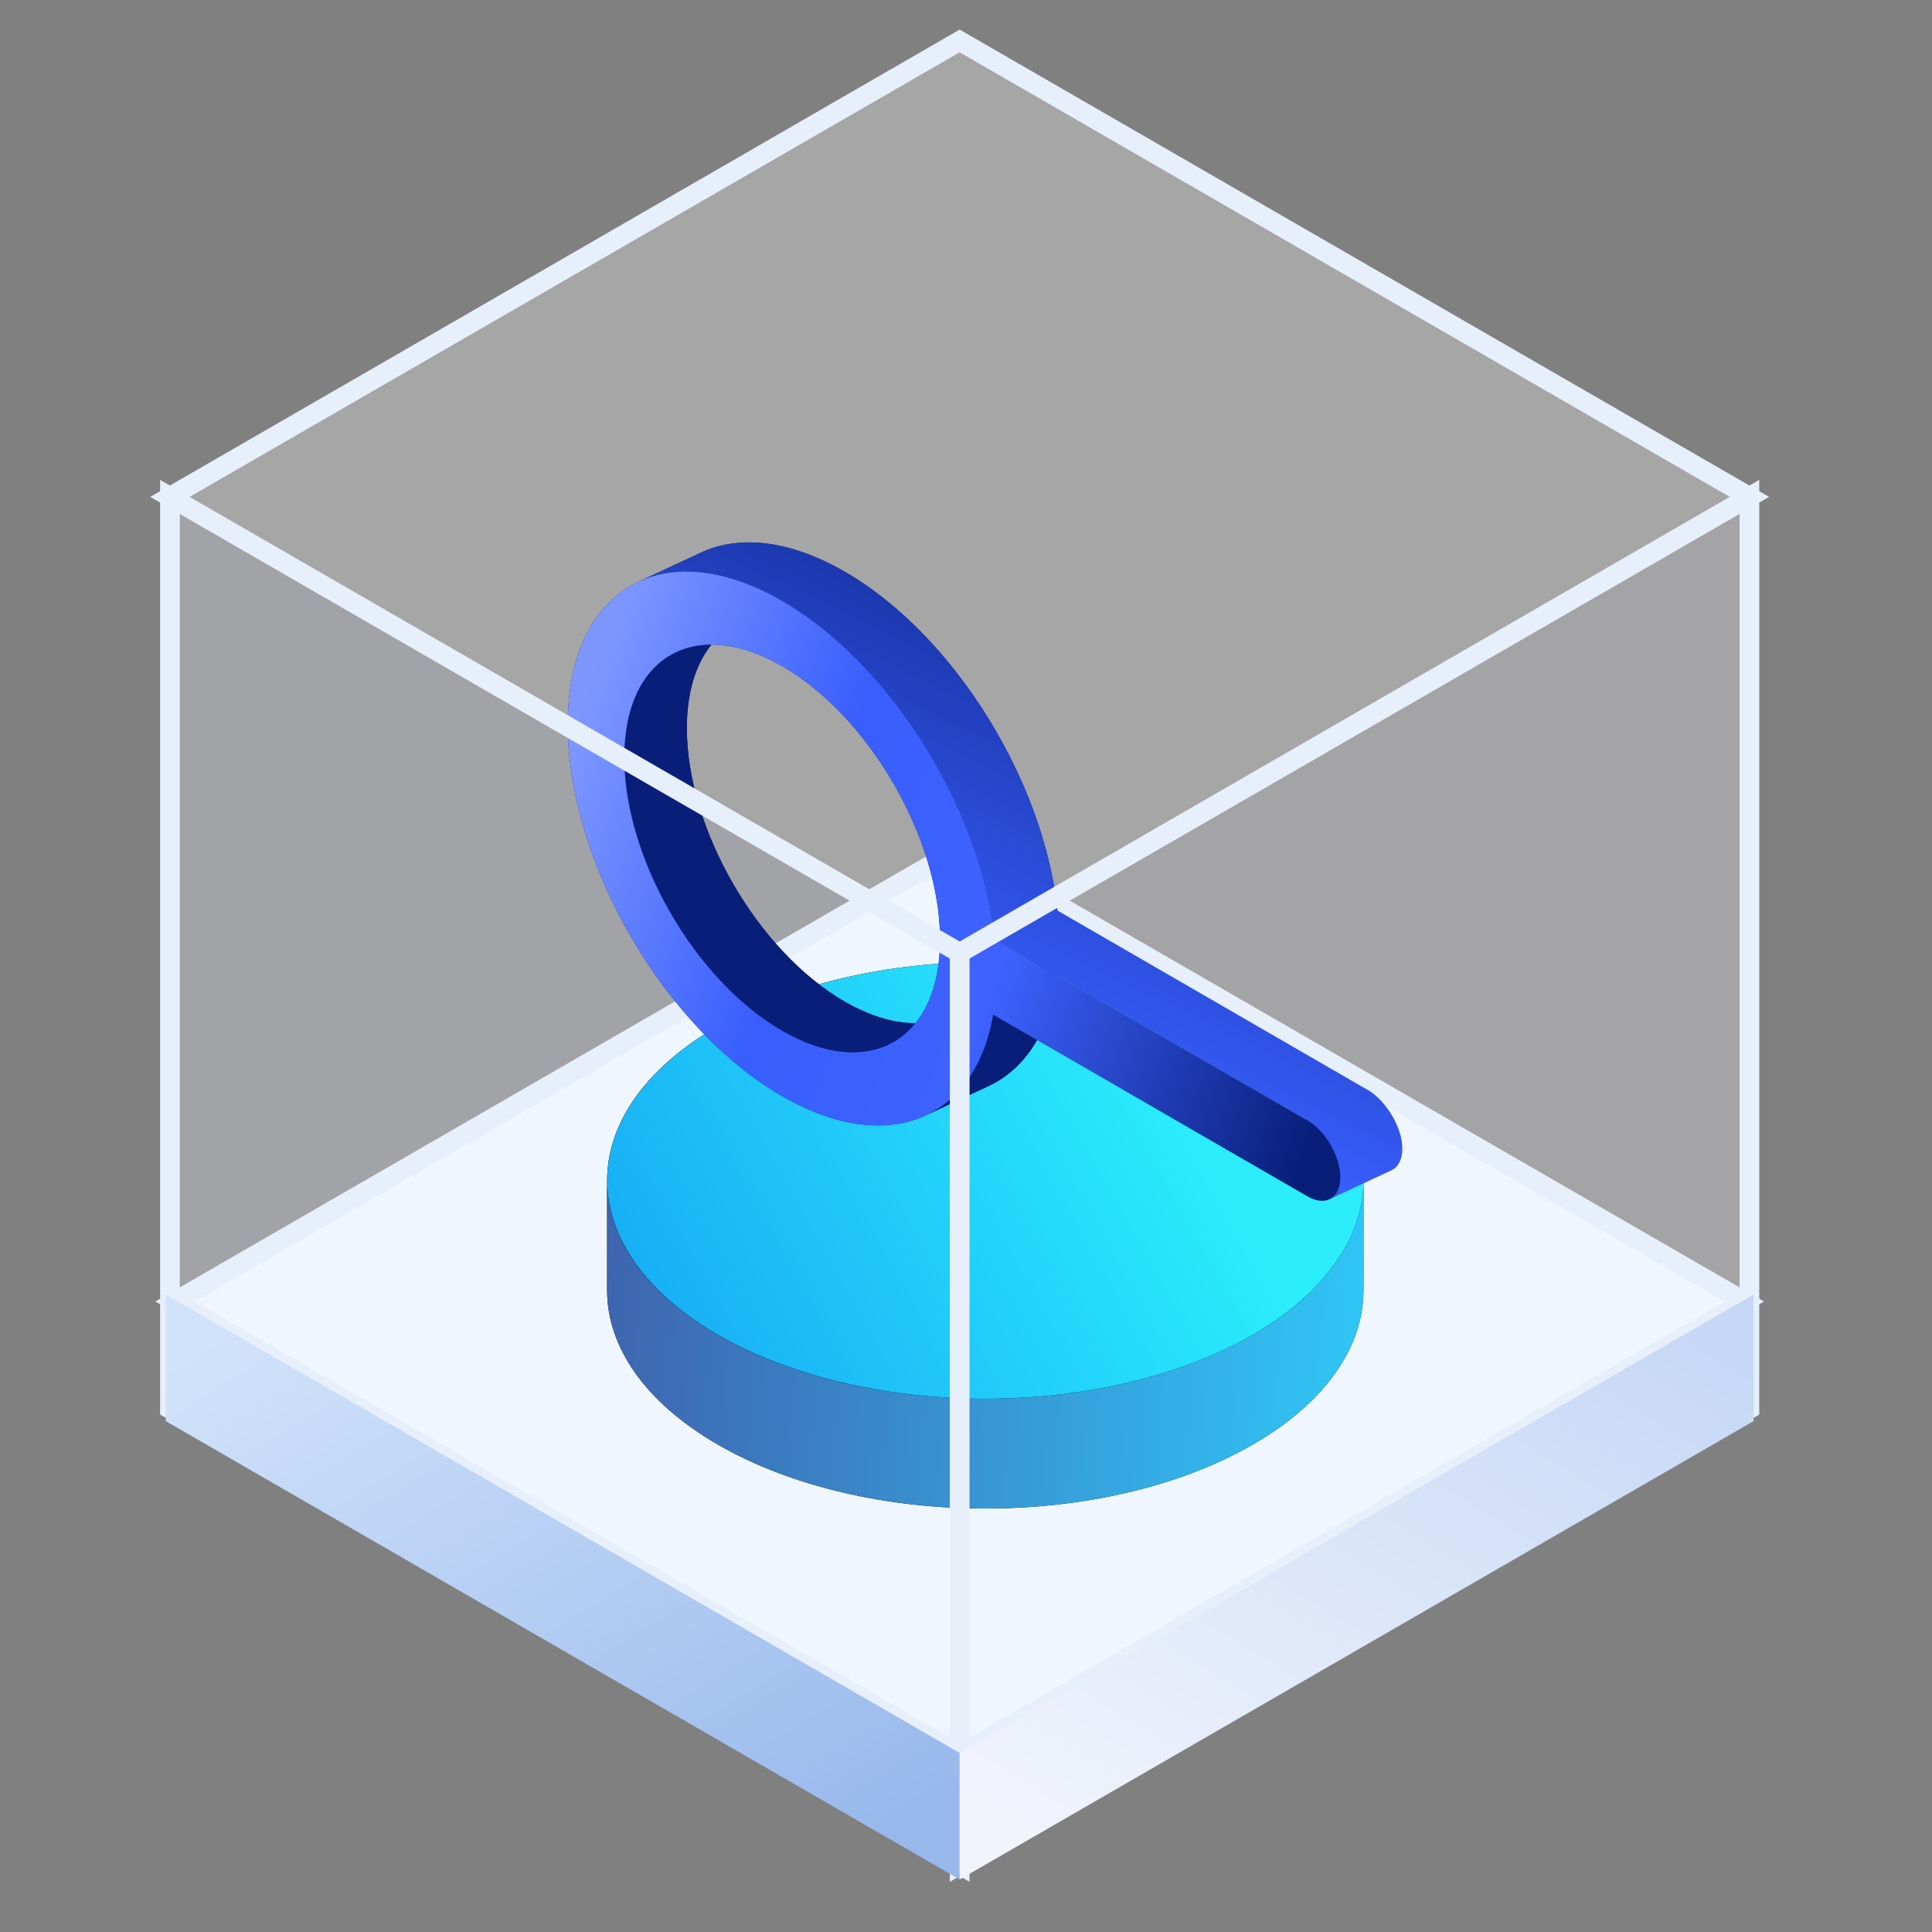
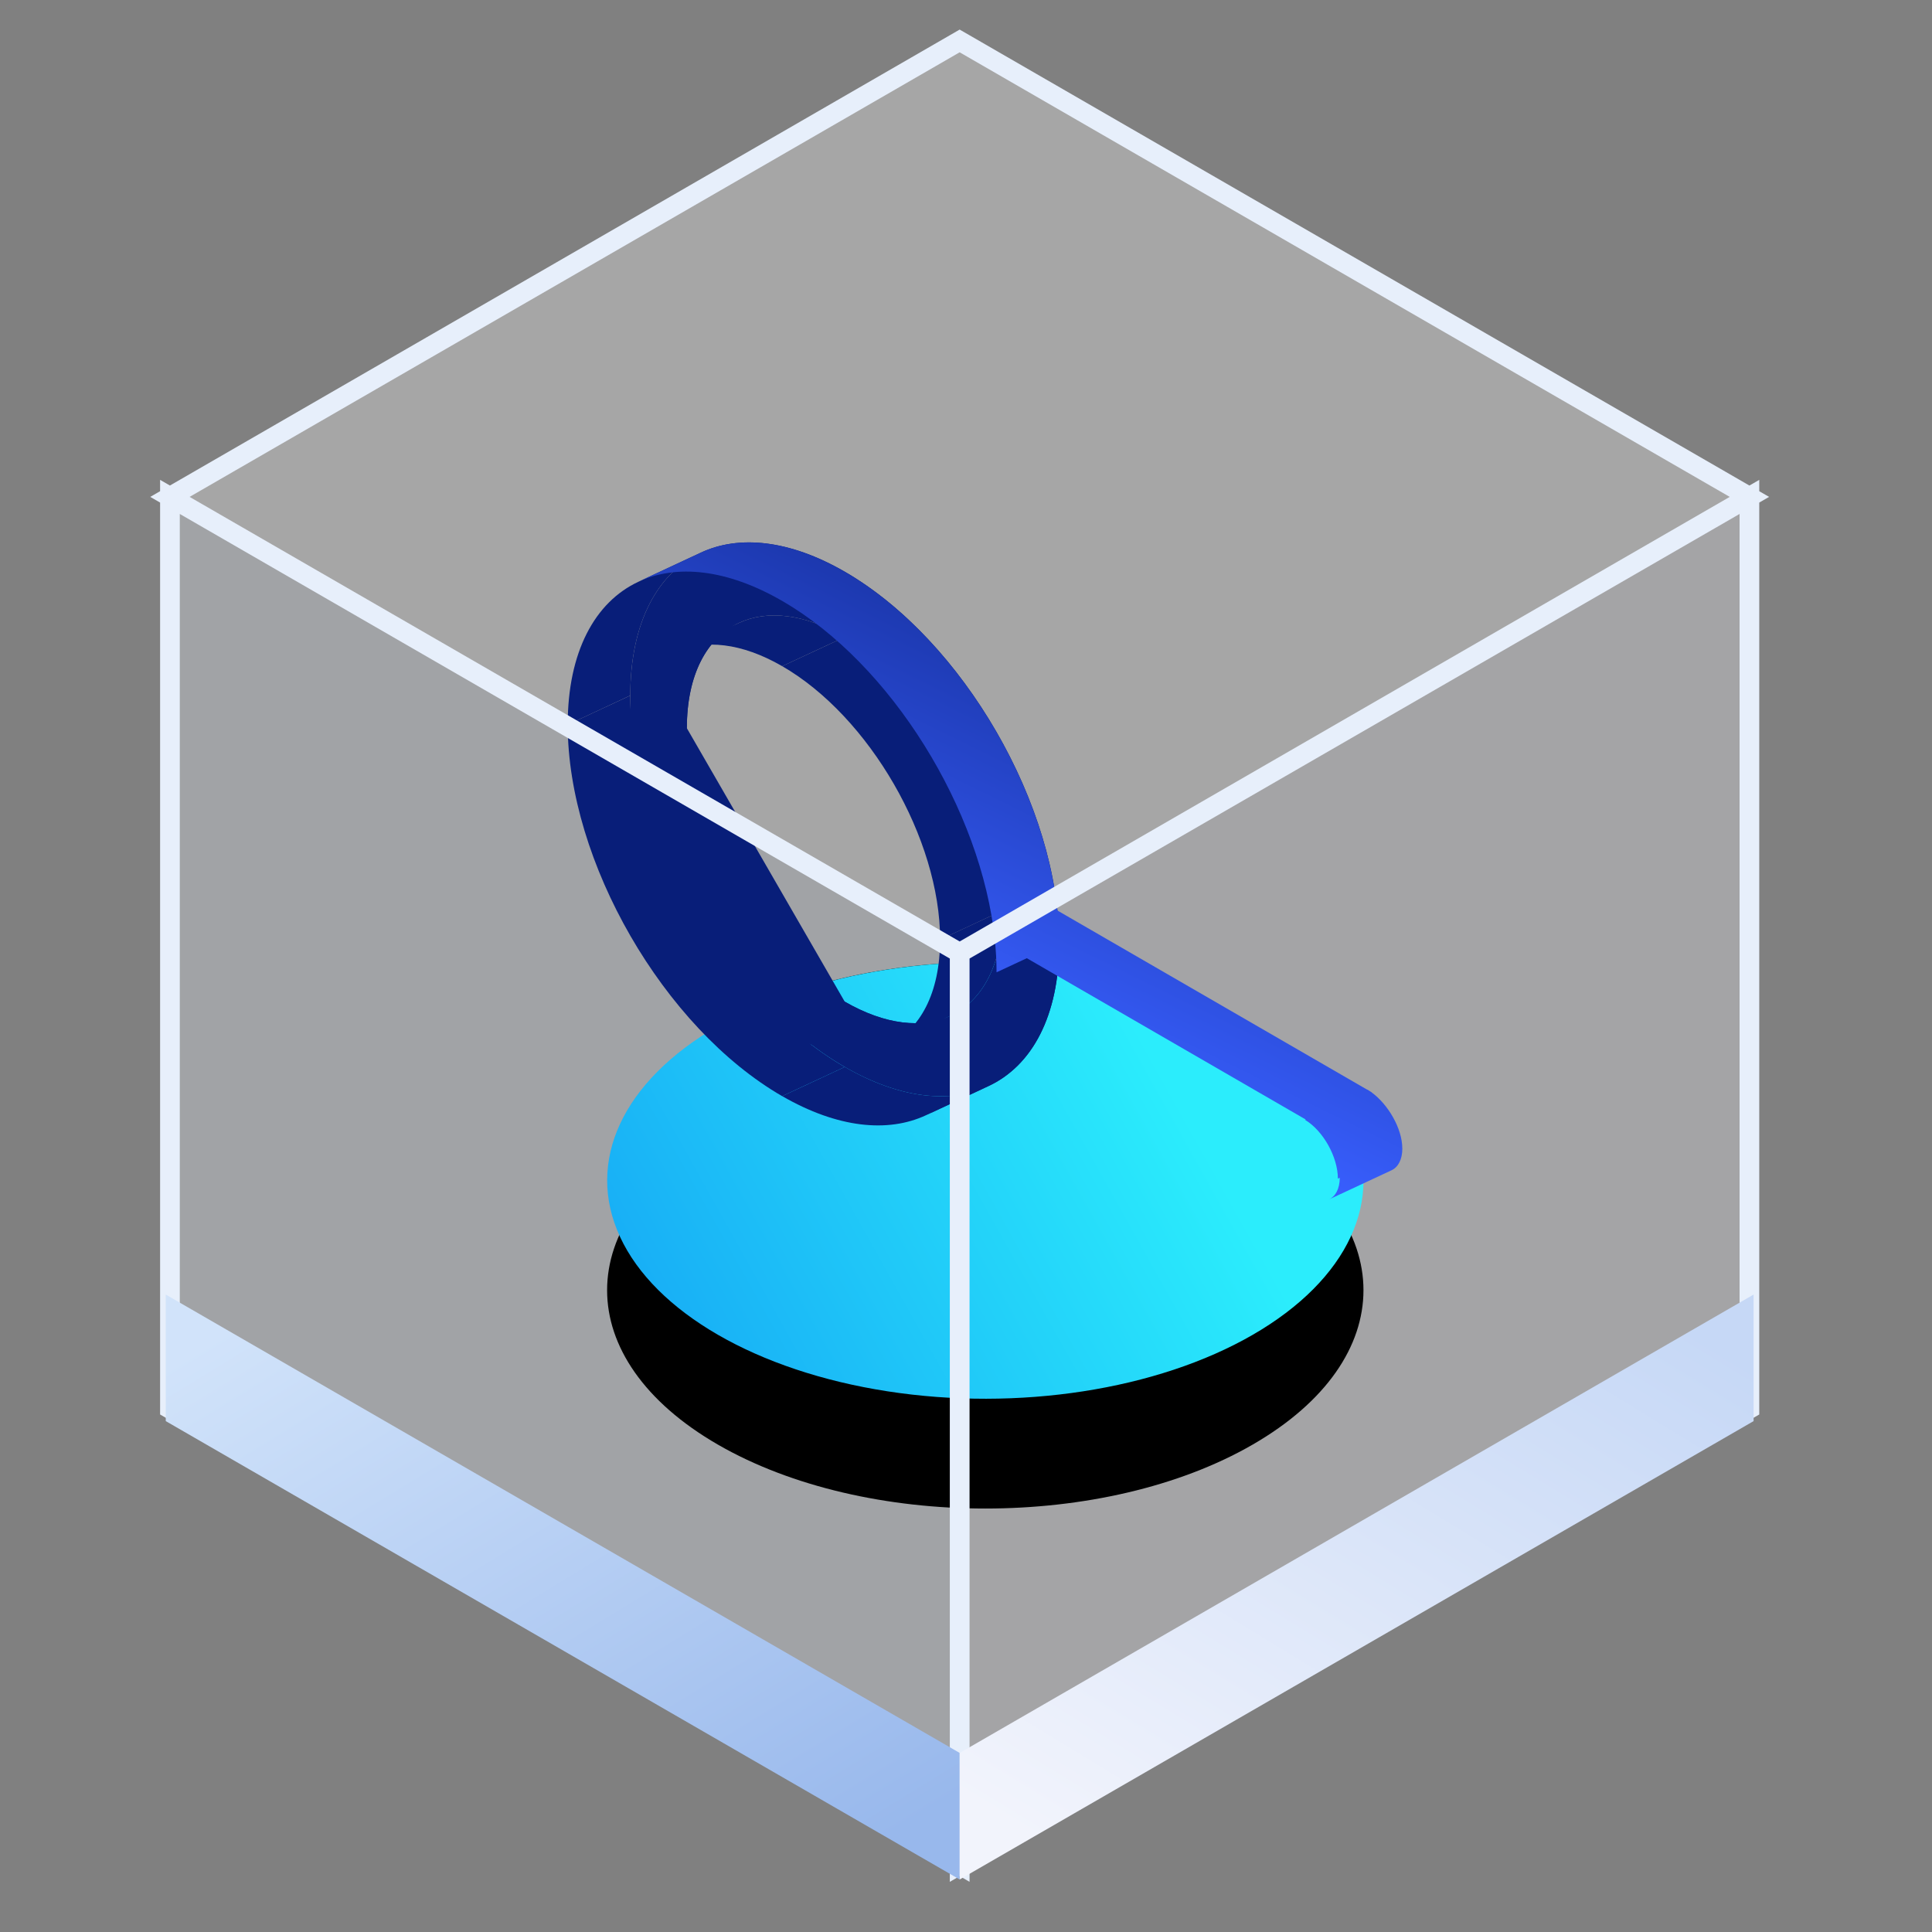
<svg xmlns="http://www.w3.org/2000/svg" width="85" height="85" viewBox="0 0 85 85" fill="none">
  <rect x="0" y="0" width="85" height="85" fill="#808080" stroke="none" />
  <rect opacity="0.3" width="40.12" height="40.12" transform="matrix(0.866 0.5 -0.866 0.5 42.217 1.86)" fill="#FEFFFF" />
  <rect opacity="0.3" width="40.12" height="40.12" transform="matrix(0.866 0.5 -2.20305e-08 1 7.471 21.92)" fill="#EDF4FD" />
  <rect opacity="0.3" width="40.12" height="40.12" transform="matrix(0.866 -0.5 2.20305e-08 1 42.217 41.981)" fill="#F7F9FE" />
-   <rect width="39.863" height="39.862" transform="matrix(0.866 0.5 -0.866 0.5 42.221 37.329)" fill="#F0F6FD" stroke="#E7EFFB" />
  <path d="M59.987 56.763C59.987 59.221 58.363 61.68 55.113 63.556C48.616 67.307 38.081 67.307 31.583 63.556C28.335 61.681 26.71 59.222 26.71 56.764C26.71 54.306 28.334 51.847 31.583 49.971C38.081 46.219 48.616 46.219 55.113 49.971C58.362 51.846 59.986 54.304 59.987 56.763Z" fill="black" />
  <path d="M55.117 45.141C48.619 41.389 38.084 41.389 31.586 45.141V49.971C38.084 46.219 48.619 46.219 55.117 49.971V45.141Z" fill="black" />
-   <path d="M59.988 51.932C59.988 49.474 58.363 47.016 55.115 45.141V49.971C58.363 51.846 59.988 54.304 59.988 56.763V51.932Z" fill="black" />
-   <path d="M31.583 45.141C28.334 47.017 26.71 49.475 26.71 51.934L26.71 56.763C26.71 54.305 28.335 51.846 31.583 49.971V45.141Z" fill="black" />
-   <path fill-rule="evenodd" clip-rule="evenodd" d="M55.113 58.726C58.361 56.85 59.986 54.392 59.986 51.934V56.762C59.986 59.221 58.362 61.68 55.113 63.556V58.726ZM31.583 63.556C38.081 67.307 48.615 67.307 55.113 63.556V58.726C48.615 62.477 38.08 62.477 31.582 58.726V58.726C28.334 56.85 26.71 54.392 26.71 51.935V56.765C26.71 59.223 28.335 61.681 31.583 63.556V63.556Z" fill="url(#paint0_linear_1271_16259)" />
  <circle r="13.585" transform="matrix(0.866 0.5 -0.866 0.5 43.351 51.933)" fill="url(#paint1_linear_1271_16259)" />
  <path d="M46.601 41.494C46.601 44.701 45.401 46.891 43.491 47.782C41.818 48.563 39.599 48.346 37.166 46.941C31.955 43.933 27.731 36.616 27.731 30.599C27.731 27.392 28.931 25.202 30.841 24.311C32.514 23.53 34.732 23.747 37.166 25.152C42.377 28.16 46.601 35.477 46.601 41.494ZM32.51 27.406C31.103 28.061 30.219 29.674 30.219 32.036C30.219 36.466 33.329 41.853 37.166 44.068C38.957 45.102 40.59 45.262 41.822 44.687C43.228 44.032 44.112 42.419 44.112 40.057C44.112 35.627 41.002 30.241 37.166 28.026C35.375 26.991 33.742 26.831 32.51 27.406Z" fill="#081E79" />
  <path d="M24.977 31.884C24.977 37.901 29.201 45.217 34.411 48.226L37.164 46.942C31.954 43.933 27.73 36.617 27.73 30.6L24.977 31.884Z" fill="#081E79" />
  <path d="M28.087 25.595C26.177 26.486 24.977 28.676 24.977 31.883L27.73 30.599C27.73 27.392 28.93 25.202 30.84 24.311L28.087 25.595Z" fill="#081E79" />
  <path d="M34.414 48.225C36.847 49.63 39.066 49.847 40.739 49.066L43.491 47.783C41.818 48.563 39.6 48.346 37.167 46.941L34.414 48.225Z" fill="#081E79" />
-   <path fill-rule="evenodd" clip-rule="evenodd" d="M27.465 33.32C27.465 30.958 28.349 29.345 29.756 28.69L32.508 27.406C31.102 28.062 30.218 29.675 30.218 32.036L27.465 33.32ZM34.411 45.351C30.575 43.136 27.465 37.75 27.465 33.32L30.218 32.036C30.218 36.466 33.328 41.853 37.165 44.068L37.164 44.068C38.955 45.102 40.588 45.262 41.819 44.688L39.066 45.971C37.834 46.545 36.202 46.386 34.411 45.351L34.411 45.351Z" fill="#081E79" />
+   <path fill-rule="evenodd" clip-rule="evenodd" d="M27.465 33.32C27.465 30.958 28.349 29.345 29.756 28.69L32.508 27.406C31.102 28.062 30.218 29.675 30.218 32.036L27.465 33.32ZM34.411 45.351C30.575 43.136 27.465 37.75 27.465 33.32L30.218 32.036L37.164 44.068C38.955 45.102 40.588 45.262 41.819 44.688L39.066 45.971C37.834 46.545 36.202 46.386 34.411 45.351L34.411 45.351Z" fill="#081E79" />
  <path d="M29.758 28.69C30.99 28.115 32.623 28.275 34.413 29.309L37.167 28.026C35.376 26.991 33.743 26.832 32.511 27.406L29.758 28.69Z" fill="#081E79" />
  <path d="M41.359 41.341C41.359 43.702 40.475 45.315 39.069 45.971L41.822 44.688C43.228 44.032 44.112 42.419 44.112 40.057L41.359 41.341Z" fill="#081E79" />
  <path d="M40.738 49.066C42.648 48.175 43.848 45.984 43.848 42.777L46.601 41.494C46.601 44.701 45.401 46.891 43.491 47.782L40.738 49.066Z" fill="#081E79" />
  <path d="M34.414 29.309C38.251 31.524 41.361 36.911 41.361 41.341L44.114 40.057C44.114 35.627 41.004 30.241 37.167 28.026L34.414 29.309Z" fill="#081E79" />
  <path fill-rule="evenodd" clip-rule="evenodd" d="M34.409 26.436C31.977 25.031 29.759 24.814 28.086 25.594L30.838 24.311C32.511 23.53 34.729 23.747 37.162 25.152L37.163 25.152C41.965 27.925 45.93 34.357 46.522 40.059L60.159 47.946L60.167 47.942C60.211 47.968 60.255 47.997 60.298 48.027L60.348 48.056L60.342 48.058C61.068 48.587 61.693 49.643 61.695 50.524L61.697 50.523C61.697 51.015 61.513 51.351 61.22 51.488L58.467 52.772C58.758 52.636 58.942 52.303 58.944 51.816L58.861 51.854C58.861 50.902 58.213 49.744 57.414 49.267L57.445 49.253L45.176 42.157L43.844 42.777C43.844 42.306 43.819 41.827 43.768 41.343L43.766 41.341L43.768 41.34C43.176 35.639 39.212 29.208 34.41 26.436L34.409 26.436Z" fill="url(#paint2_linear_1271_16259)" />
-   <path fill-rule="evenodd" clip-rule="evenodd" d="M43.695 44.642C42.899 49.268 39.045 50.9 34.411 48.225C29.201 45.216 24.977 37.9 24.977 31.883C24.977 25.866 29.201 23.427 34.411 26.436C39.214 29.209 43.178 35.641 43.77 41.342L57.523 49.294C58.321 49.755 58.969 50.877 58.969 51.799C58.969 52.722 58.32 53.096 57.521 52.634L43.831 44.719L43.695 44.642ZM27.465 33.32C27.465 37.75 30.575 43.136 34.411 45.351C38.248 47.566 41.358 45.771 41.358 41.341C41.358 36.911 38.248 31.524 34.411 29.309C30.575 27.094 27.465 28.89 27.465 33.32Z" fill="url(#paint3_linear_1271_16259)" />
  <path fill-rule="evenodd" clip-rule="evenodd" d="M42.221 1.301L42.654 1.551L76.967 21.362L77.4 21.112L77.4 21.611L77.833 21.861L77.4 22.111L77.4 61.732V62.232L76.967 62.482L42.656 82.292V82.292V82.792L42.222 82.542L42.222 82.542L42.221 82.543L41.788 82.793V82.293V82.292L7.477 62.482L7.044 62.232V61.732L7.044 22.112L7.043 22.111L6.61 21.861L7.043 21.611L7.044 21.611V21.112L7.476 21.361L41.788 1.551L42.221 1.301ZM41.788 42.172V42.172L41.788 81.292L7.91 61.732L7.91 22.612L41.788 42.172ZM42.656 81.292L76.534 61.732V22.612L42.656 42.171V42.172L42.656 81.292ZM76.101 21.861L42.222 41.421L8.342 21.861L42.221 2.301L76.101 21.861Z" fill="#E7EFFB" />
  <rect width="40.333" height="5.568" transform="matrix(0.866 0.5 -2.20305e-08 1 7.293 56.955)" fill="url(#paint4_linear_1271_16259)" />
  <rect width="40.333" height="5.568" transform="matrix(-0.866 0.5 2.20305e-08 1 77.151 56.955)" fill="url(#paint5_linear_1271_16259)" />
  <defs>
    <linearGradient id="paint0_linear_1271_16259" x1="20.647" y1="56.158" x2="60.978" y2="58.452" gradientUnits="userSpaceOnUse">
      <stop stop-color="#4153A3" />
      <stop offset="0.989" stop-color="#30C7F7" />
    </linearGradient>
    <linearGradient id="paint1_linear_1271_16259" x1="2.756" y1="21.999" x2="14.81" y2="-1.534" gradientUnits="userSpaceOnUse">
      <stop stop-color="#14A2F4" />
      <stop offset="1" stop-color="#2BEDFC" />
    </linearGradient>
    <linearGradient id="paint2_linear_1271_16259" x1="29.298" y1="51.097" x2="46.898" y2="15.352" gradientUnits="userSpaceOnUse">
      <stop stop-color="#7E97FF" />
      <stop offset="0" stop-color="#3D62FF" />
      <stop offset="0.297" stop-color="#385EFD" />
      <stop offset="0.932" stop-color="#091E79" />
    </linearGradient>
    <linearGradient id="paint3_linear_1271_16259" x1="23.369" y1="37.753" x2="60.452" y2="50.389" gradientUnits="userSpaceOnUse">
      <stop stop-color="#7E97FF" />
      <stop offset="0.297" stop-color="#385EFD" />
      <stop offset="0.536" stop-color="#3D62FF" />
      <stop offset="0.932" stop-color="#091E79" />
    </linearGradient>
    <linearGradient id="paint4_linear_1271_16259" x1="7.24304e-07" y1="3.172" x2="20.075" y2="22.681" gradientUnits="userSpaceOnUse">
      <stop stop-color="#D1E3FA" />
      <stop offset="1" stop-color="#98B8EC" />
    </linearGradient>
    <linearGradient id="paint5_linear_1271_16259" x1="7.24304e-07" y1="3.172" x2="20.075" y2="22.681" gradientUnits="userSpaceOnUse">
      <stop stop-color="#C6D8F6" />
      <stop offset="1" stop-color="#F2F4FC" />
    </linearGradient>
  </defs>
</svg>